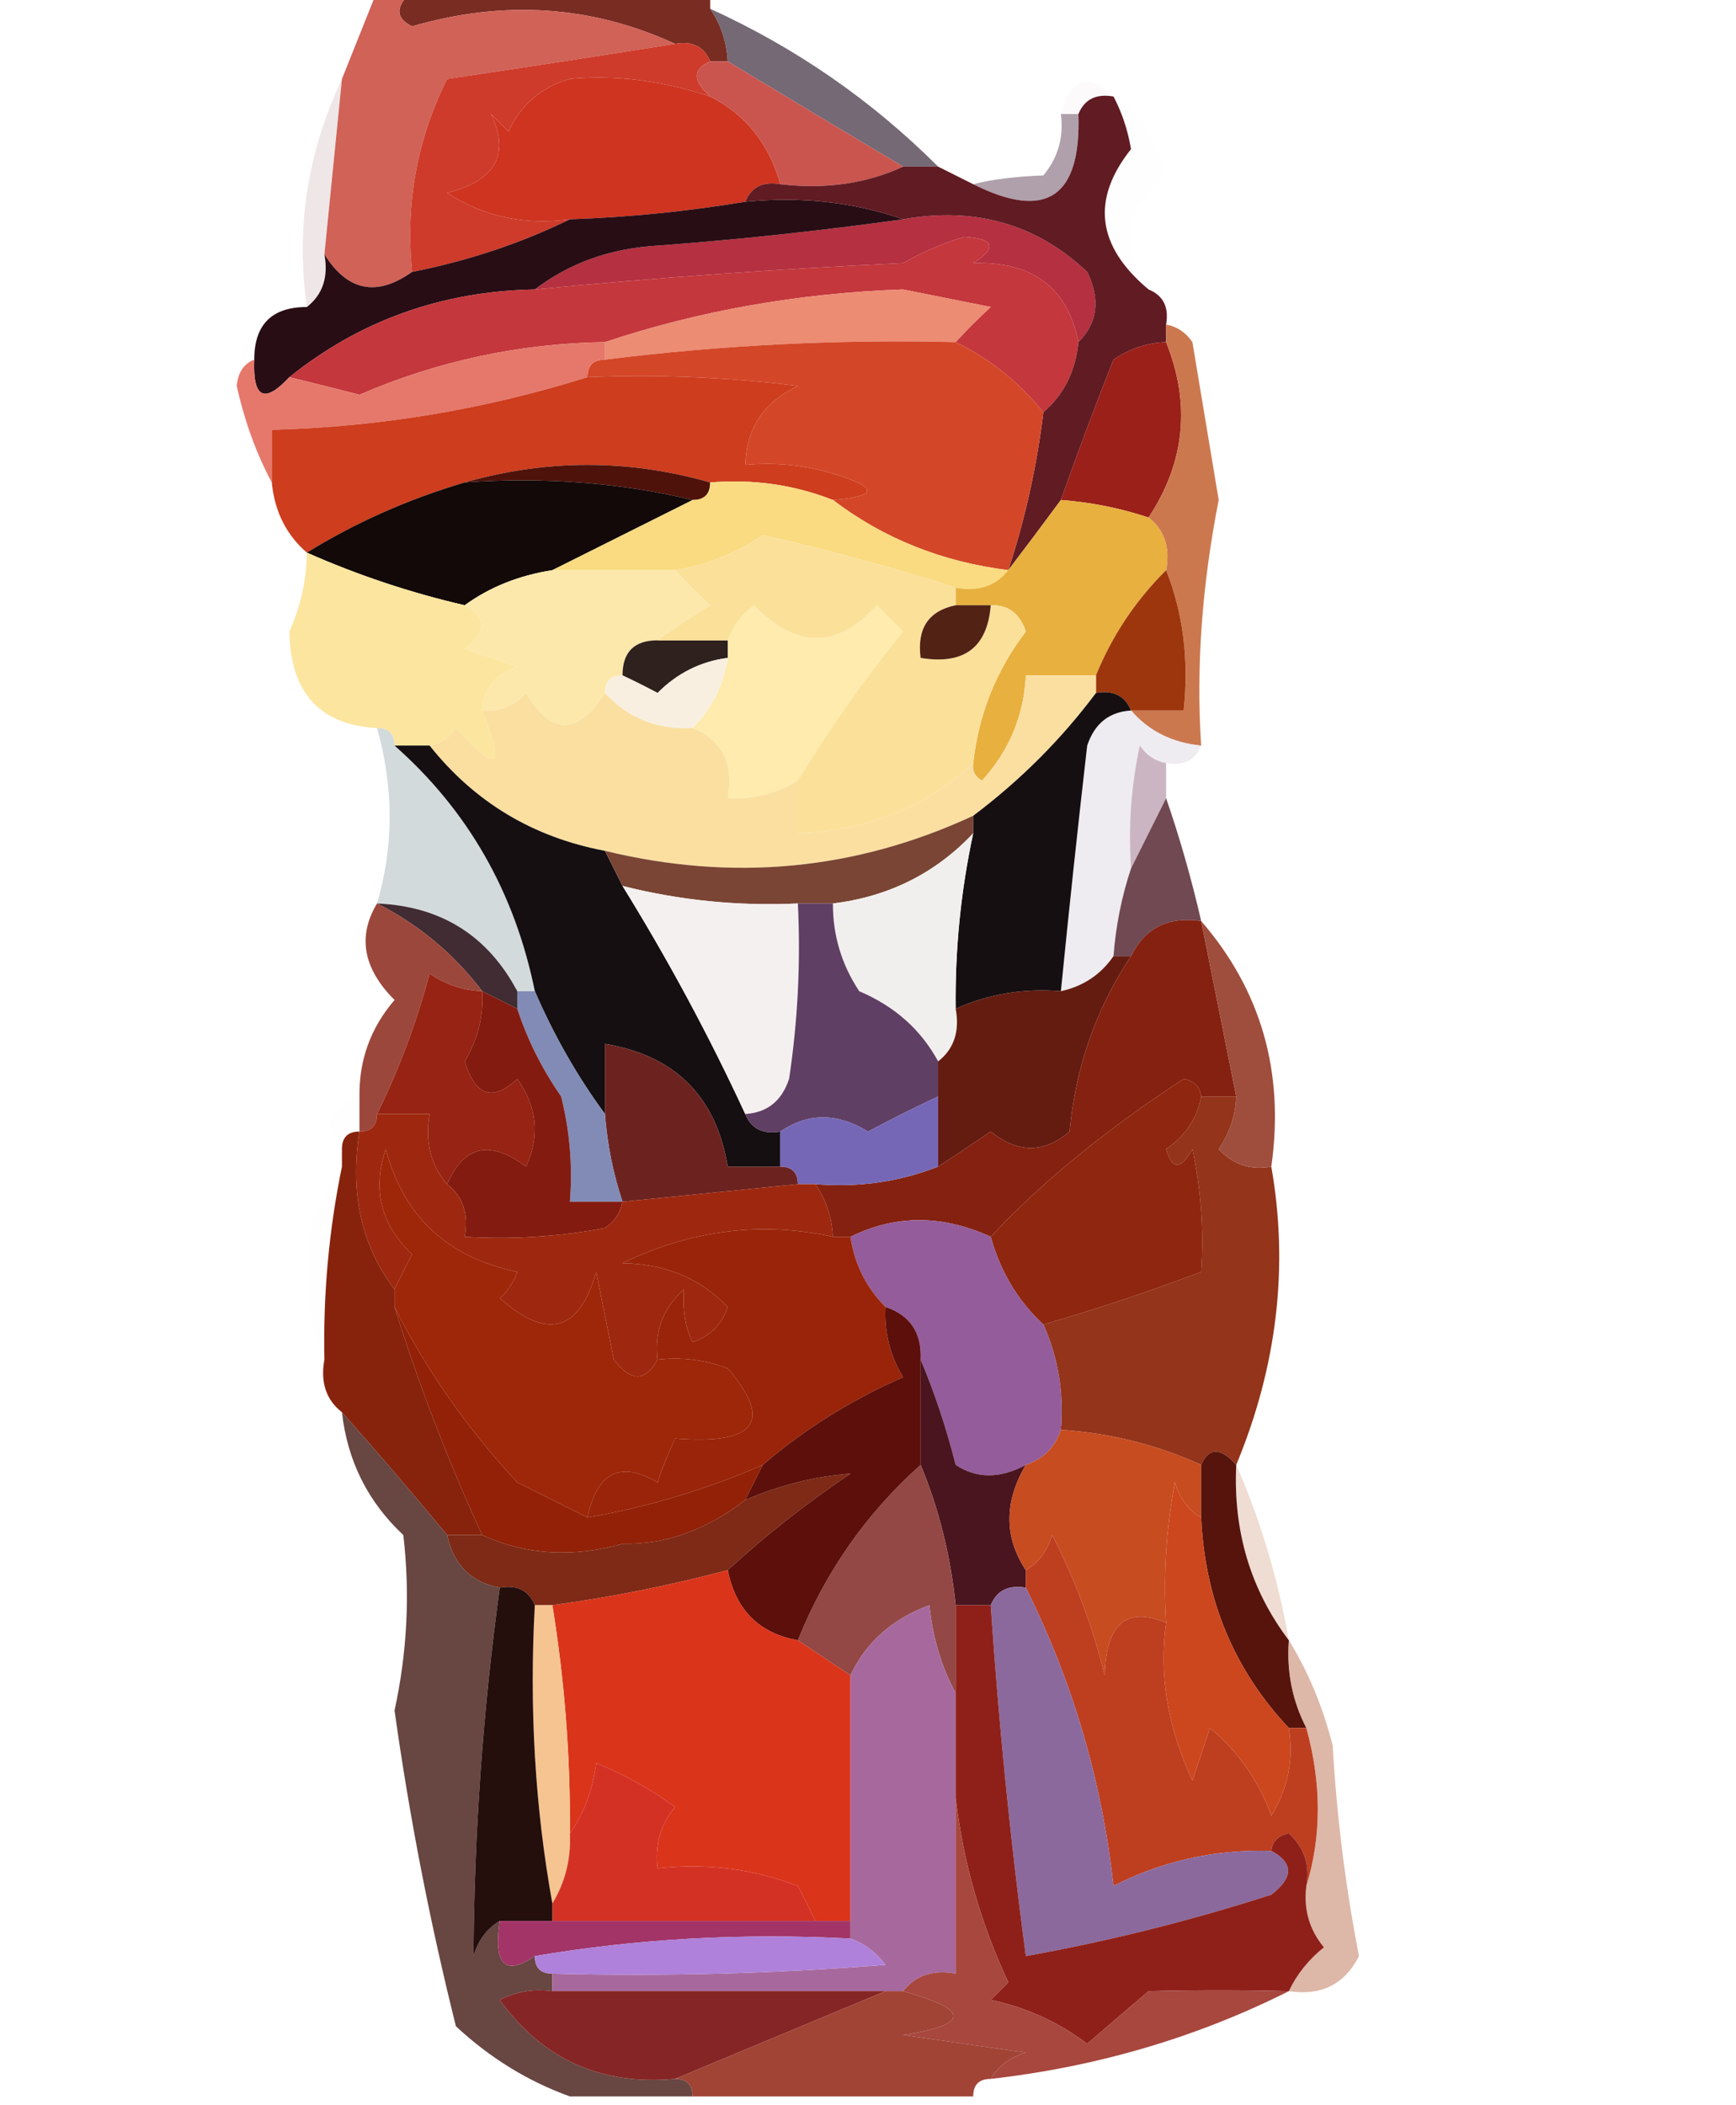
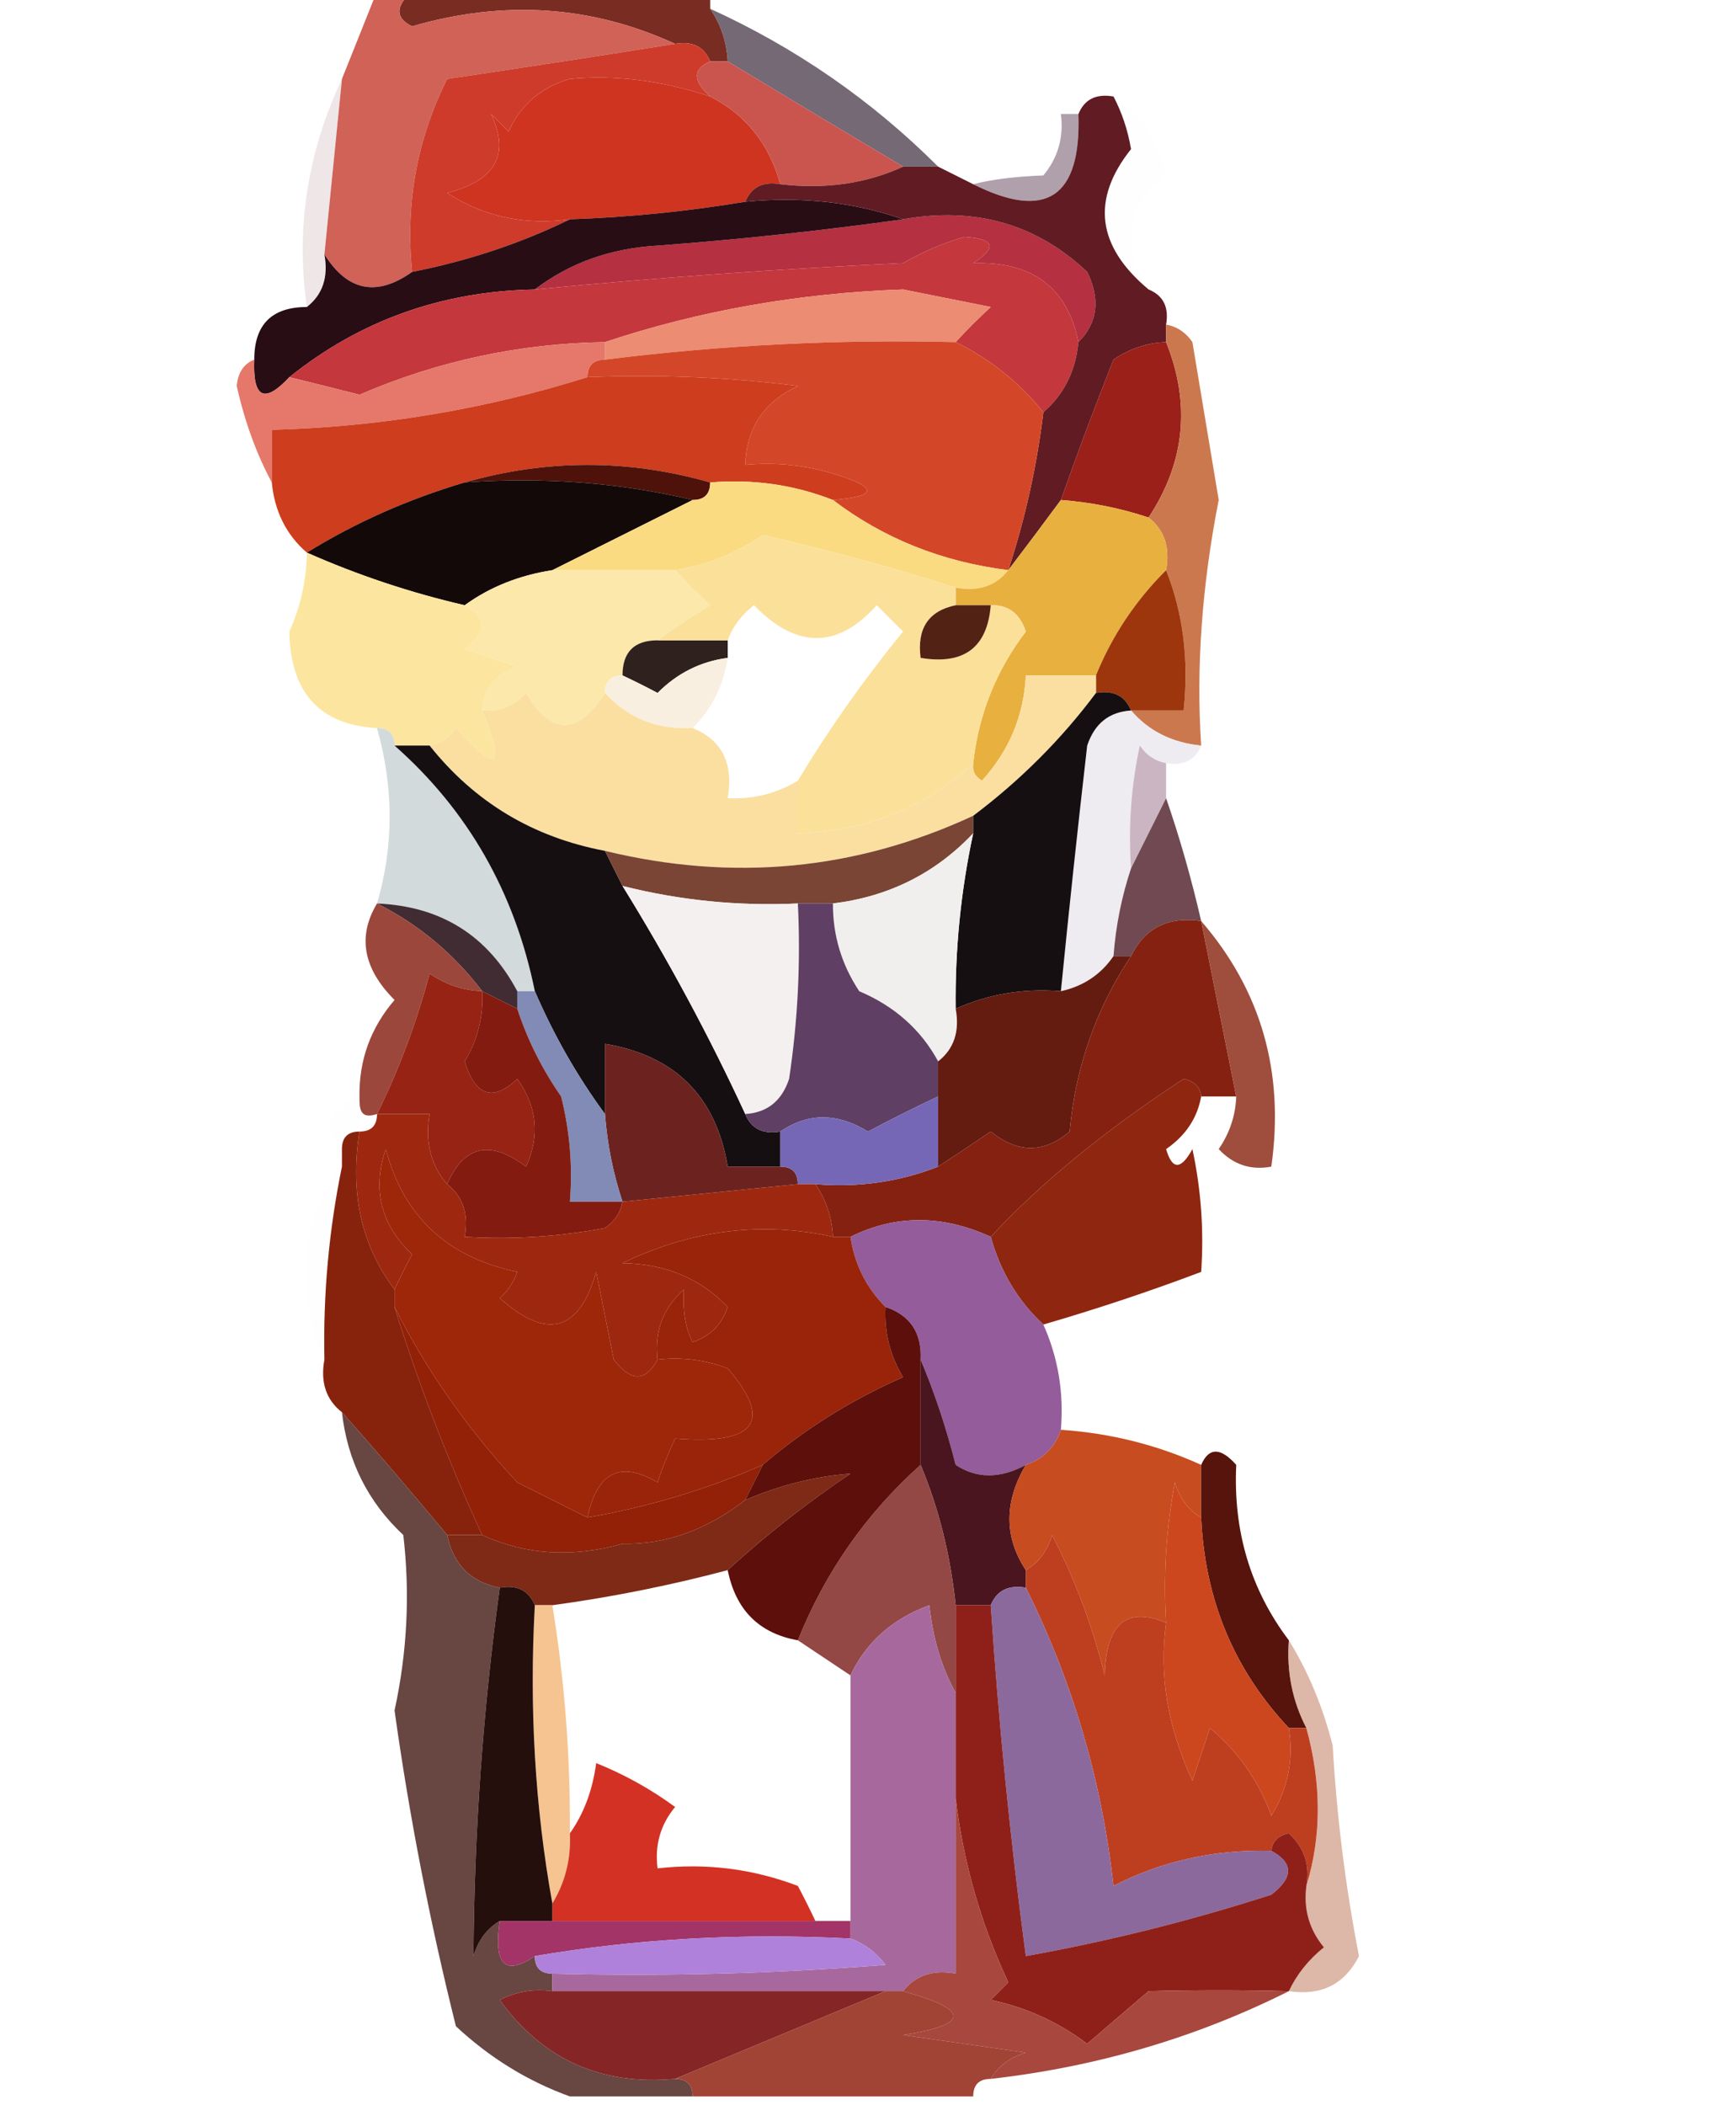
<svg xmlns="http://www.w3.org/2000/svg" version="1.1" width="99px" height="120px" style="shape-rendering:geometricPrecision; text-rendering:geometricPrecision; image-rendering:optimizeQuality; fill-rule:evenodd; clip-rule:evenodd">
  <g>
    <path style="opacity:1" fill="#792c22" d="M 23.5,-0.5 C 29.167,-0.5 34.833,-0.5 40.5,-0.5C 40.5,-0.167 40.5,0.167 40.5,0.5C 41.11,1.391 41.443,2.391 41.5,3.5C 41.167,3.5 40.833,3.5 40.5,3.5C 40.158,2.662 39.492,2.328 38.5,2.5C 33.744,0.313 28.744,-0.021 23.5,1.5C 22.537,1.03 22.537,0.363 23.5,-0.5 Z" />
  </g>
  <g>
    <path style="opacity:1" fill="#d06257" d="M 21.5,-0.5 C 22.167,-0.5 22.833,-0.5 23.5,-0.5C 22.537,0.363 22.537,1.03 23.5,1.5C 28.744,-0.021 33.744,0.313 38.5,2.5C 34.316,3.166 29.982,3.833 25.5,4.5C 23.776,7.95 23.109,11.617 23.5,15.5C 21.482,16.933 19.815,16.599 18.5,14.5C 18.833,11.167 19.167,7.833 19.5,4.5C 20.167,2.833 20.833,1.167 21.5,-0.5 Z" />
  </g>
  <g>
    <path style="opacity:0.91" fill="#675a67" d="M 40.5,0.5 C 45.39,2.727 49.723,5.727 53.5,9.5C 52.833,9.5 52.167,9.5 51.5,9.5C 48.184,7.527 44.851,5.527 41.5,3.5C 41.443,2.391 41.11,1.391 40.5,0.5 Z" />
  </g>
  <g>
-     <path style="opacity:0.094" fill="#e1d0d7" d="M 63.5,5.5 C 62.508,5.328 61.842,5.662 61.5,6.5C 61.167,6.5 60.833,6.5 60.5,6.5C 61.053,4.448 62.053,4.115 63.5,5.5 Z" />
-   </g>
+     </g>
  <g>
    <path style="opacity:1" fill="#ce3420" d="M 40.5,5.5 C 42.531,6.539 43.864,8.205 44.5,10.5C 43.508,10.328 42.842,10.662 42.5,11.5C 39.193,12.051 35.86,12.384 32.5,12.5C 29.927,12.851 27.594,12.351 25.5,11C 28.268,10.292 29.101,8.792 28,6.5C 28.333,6.833 28.667,7.167 29,7.5C 29.7,5.968 30.866,4.968 32.5,4.5C 35.066,4.254 37.733,4.587 40.5,5.5 Z" />
  </g>
  <g>
    <path style="opacity:1" fill="#ce3b2b" d="M 38.5,2.5 C 39.492,2.328 40.158,2.662 40.5,3.5C 39.494,3.938 39.494,4.604 40.5,5.5C 37.733,4.587 35.066,4.254 32.5,4.5C 30.866,4.968 29.7,5.968 29,7.5C 28.667,7.167 28.333,6.833 28,6.5C 29.101,8.792 28.268,10.292 25.5,11C 27.594,12.351 29.927,12.851 32.5,12.5C 29.702,13.869 26.702,14.869 23.5,15.5C 23.109,11.617 23.776,7.95 25.5,4.5C 29.982,3.833 34.316,3.166 38.5,2.5 Z" />
  </g>
  <g>
    <path style="opacity:1" fill="#ca554f" d="M 40.5,3.5 C 40.833,3.5 41.167,3.5 41.5,3.5C 44.851,5.527 48.184,7.527 51.5,9.5C 49.393,10.468 47.059,10.802 44.5,10.5C 43.864,8.205 42.531,6.539 40.5,5.5C 39.494,4.604 39.494,3.938 40.5,3.5 Z" />
  </g>
  <g>
    <path style="opacity:0.675" fill="#897382" d="M 60.5,6.5 C 60.833,6.5 61.167,6.5 61.5,6.5C 61.659,11.252 59.659,12.586 55.5,10.5C 56.552,10.229 57.885,10.062 59.5,10C 60.337,8.989 60.67,7.822 60.5,6.5 Z" />
  </g>
  <g>
    <path style="opacity:0.267" fill="#c4a4a5" d="M 19.5,4.5 C 19.167,7.833 18.833,11.167 18.5,14.5C 18.737,15.791 18.404,16.791 17.5,17.5C 16.859,13.026 17.525,8.693 19.5,4.5 Z" />
  </g>
  <g>
    <path style="opacity:0.004" fill="#dfbdc2" d="M 63.5,5.5 C 65.085,6.474 66.085,7.974 66.5,10C 64.166,11.842 63.832,14.009 65.5,16.5C 62.549,14.035 62.216,11.368 64.5,8.5C 64.315,7.416 63.982,6.416 63.5,5.5 Z" />
  </g>
  <g>
    <path style="opacity:1" fill="#b53040" d="M 51.5,12.5 C 55.603,11.769 59.103,12.769 62,15.5C 62.765,17.066 62.598,18.399 61.5,19.5C 60.872,16.39 58.872,14.89 55.5,15C 56.888,14.111 56.721,13.611 55,13.5C 53.775,13.862 52.609,14.362 51.5,15C 44.475,15.325 37.475,15.825 30.5,16.5C 32.476,14.989 34.809,14.156 37.5,14C 42.198,13.649 46.864,13.149 51.5,12.5 Z" />
  </g>
  <g>
    <path style="opacity:1" fill="#280d15" d="M 42.5,11.5 C 45.713,11.19 48.713,11.523 51.5,12.5C 46.864,13.149 42.198,13.649 37.5,14C 34.809,14.156 32.476,14.989 30.5,16.5C 25.198,16.599 20.531,18.266 16.5,21.5C 15.075,23.031 14.409,22.698 14.5,20.5C 14.5,18.5 15.5,17.5 17.5,17.5C 18.404,16.791 18.737,15.791 18.5,14.5C 19.815,16.599 21.482,16.933 23.5,15.5C 26.702,14.869 29.702,13.869 32.5,12.5C 35.86,12.384 39.193,12.051 42.5,11.5 Z" />
  </g>
  <g>
    <path style="opacity:1" fill="#c4373c" d="M 61.5,19.5 C 61.34,21.153 60.674,22.486 59.5,23.5C 58.127,21.794 56.461,20.46 54.5,19.5C 55.091,18.849 55.757,18.182 56.5,17.5C 54.833,17.167 53.167,16.833 51.5,16.5C 45.545,16.708 39.879,17.708 34.5,19.5C 29.628,19.576 24.961,20.576 20.5,22.5C 19.151,22.154 17.817,21.821 16.5,21.5C 20.531,18.266 25.198,16.599 30.5,16.5C 37.475,15.825 44.475,15.325 51.5,15C 52.609,14.362 53.775,13.862 55,13.5C 56.721,13.611 56.888,14.111 55.5,15C 58.872,14.89 60.872,16.39 61.5,19.5 Z" />
  </g>
  <g>
    <path style="opacity:1" fill="#611b23" d="M 63.5,5.5 C 63.982,6.416 64.315,7.416 64.5,8.5C 62.216,11.368 62.549,14.035 65.5,16.5C 66.338,16.842 66.672,17.508 66.5,18.5C 66.5,18.833 66.5,19.167 66.5,19.5C 65.417,19.539 64.417,19.873 63.5,20.5C 62.428,23.204 61.428,25.87 60.5,28.5C 59.488,29.872 58.488,31.205 57.5,32.5C 58.461,29.574 59.127,26.574 59.5,23.5C 60.674,22.486 61.34,21.153 61.5,19.5C 62.598,18.399 62.765,17.066 62,15.5C 59.103,12.769 55.603,11.769 51.5,12.5C 48.713,11.523 45.713,11.19 42.5,11.5C 42.842,10.662 43.508,10.328 44.5,10.5C 47.059,10.802 49.393,10.468 51.5,9.5C 52.167,9.5 52.833,9.5 53.5,9.5C 54.167,9.833 54.833,10.167 55.5,10.5C 59.659,12.586 61.659,11.252 61.5,6.5C 61.842,5.662 62.508,5.328 63.5,5.5 Z" />
  </g>
  <g>
    <path style="opacity:1" fill="#ec8c73" d="M 54.5,19.5 C 47.798,19.336 41.131,19.669 34.5,20.5C 34.5,20.167 34.5,19.833 34.5,19.5C 39.879,17.708 45.545,16.708 51.5,16.5C 53.167,16.833 54.833,17.167 56.5,17.5C 55.757,18.182 55.091,18.849 54.5,19.5 Z" />
  </g>
  <g>
    <path style="opacity:1" fill="#d34728" d="M 54.5,19.5 C 56.461,20.46 58.127,21.794 59.5,23.5C 59.127,26.574 58.461,29.574 57.5,32.5C 53.721,32.028 50.388,30.695 47.5,28.5C 50.097,28.279 50.097,27.779 47.5,27C 45.866,26.506 44.199,26.34 42.5,26.5C 42.561,24.408 43.561,22.908 45.5,22C 41.514,21.501 37.514,21.334 33.5,21.5C 33.5,20.833 33.833,20.5 34.5,20.5C 41.131,19.669 47.798,19.336 54.5,19.5 Z" />
  </g>
  <g>
    <path style="opacity:1" fill="#e5786b" d="M 34.5,19.5 C 34.5,19.833 34.5,20.167 34.5,20.5C 33.833,20.5 33.5,20.833 33.5,21.5C 27.648,23.338 21.648,24.338 15.5,24.5C 15.5,25.5 15.5,26.5 15.5,27.5C 14.62,25.863 13.954,24.03 13.5,22C 13.57,21.235 13.903,20.735 14.5,20.5C 14.409,22.698 15.075,23.031 16.5,21.5C 17.817,21.821 19.151,22.154 20.5,22.5C 24.961,20.576 29.628,19.576 34.5,19.5 Z" />
  </g>
  <g>
    <path style="opacity:1" fill="#9a2019" d="M 66.5,19.5 C 67.913,23.019 67.579,26.352 65.5,29.5C 63.883,28.962 62.216,28.629 60.5,28.5C 61.428,25.87 62.428,23.204 63.5,20.5C 64.417,19.873 65.417,19.539 66.5,19.5 Z" />
  </g>
  <g>
    <path style="opacity:1" fill="#cd3d1e" d="M 33.5,21.5 C 37.514,21.334 41.514,21.501 45.5,22C 43.561,22.908 42.561,24.408 42.5,26.5C 44.199,26.34 45.866,26.506 47.5,27C 50.097,27.779 50.097,28.279 47.5,28.5C 45.283,27.631 42.95,27.298 40.5,27.5C 35.833,26.167 31.167,26.167 26.5,27.5C 23.256,28.463 20.256,29.796 17.5,31.5C 16.326,30.486 15.66,29.153 15.5,27.5C 15.5,26.5 15.5,25.5 15.5,24.5C 21.648,24.338 27.648,23.338 33.5,21.5 Z" />
  </g>
  <g>
    <path style="opacity:1" fill="#4f120b" d="M 26.5,27.5 C 31.167,26.167 35.833,26.167 40.5,27.5C 40.5,28.167 40.167,28.5 39.5,28.5C 35.366,27.515 31.032,27.182 26.5,27.5 Z" />
  </g>
  <g>
    <path style="opacity:1" fill="#cc784f" d="M 66.5,18.5 C 67.117,18.611 67.617,18.944 68,19.5C 68.5,22.5 69,25.5 69.5,28.5C 68.54,33.378 68.207,38.045 68.5,42.5C 66.847,42.34 65.514,41.674 64.5,40.5C 65.5,40.5 66.5,40.5 67.5,40.5C 67.806,37.615 67.473,34.948 66.5,32.5C 66.737,31.209 66.404,30.209 65.5,29.5C 67.579,26.352 67.913,23.019 66.5,19.5C 66.5,19.167 66.5,18.833 66.5,18.5 Z" />
  </g>
  <g>
    <path style="opacity:1" fill="#120908" d="M 26.5,27.5 C 31.032,27.182 35.366,27.515 39.5,28.5C 36.768,29.866 34.101,31.199 31.5,32.5C 29.597,32.796 27.93,33.462 26.5,34.5C 23.402,33.784 20.402,32.784 17.5,31.5C 20.256,29.796 23.256,28.463 26.5,27.5 Z" />
  </g>
  <g>
    <path style="opacity:1" fill="#fadb81" d="M 40.5,27.5 C 42.95,27.298 45.283,27.631 47.5,28.5C 50.388,30.695 53.721,32.028 57.5,32.5C 56.791,33.404 55.791,33.737 54.5,33.5C 50.999,32.372 47.333,31.372 43.5,30.5C 41.944,31.547 40.277,32.214 38.5,32.5C 36.167,32.5 33.833,32.5 31.5,32.5C 34.101,31.199 36.768,29.866 39.5,28.5C 40.167,28.5 40.5,28.167 40.5,27.5 Z" />
  </g>
  <g>
    <path style="opacity:1" fill="#e8b03f" d="M 60.5,28.5 C 62.216,28.629 63.883,28.962 65.5,29.5C 66.404,30.209 66.737,31.209 66.5,32.5C 64.748,34.246 63.415,36.246 62.5,38.5C 61.167,38.5 59.833,38.5 58.5,38.5C 58.392,40.783 57.559,42.783 56,44.5C 55.601,44.272 55.435,43.938 55.5,43.5C 55.807,40.72 56.807,38.22 58.5,36C 58.164,34.97 57.497,34.47 56.5,34.5C 55.833,34.5 55.167,34.5 54.5,34.5C 54.5,34.167 54.5,33.833 54.5,33.5C 55.791,33.737 56.791,33.404 57.5,32.5C 58.488,31.205 59.488,29.872 60.5,28.5 Z" />
  </g>
  <g>
    <path style="opacity:1" fill="#fce8ab" d="M 31.5,32.5 C 33.833,32.5 36.167,32.5 38.5,32.5C 39.091,33.151 39.757,33.818 40.5,34.5C 39.398,35.176 38.398,35.842 37.5,36.5C 36.167,36.5 35.5,37.167 35.5,38.5C 34.833,38.5 34.5,38.833 34.5,39.5C 32.932,41.931 31.432,41.931 30,39.5C 29.329,40.252 28.496,40.586 27.5,40.5C 27.577,39.25 28.244,38.417 29.5,38C 28.5,37.667 27.5,37.333 26.5,37C 27.774,36.023 27.774,35.189 26.5,34.5C 27.93,33.462 29.597,32.796 31.5,32.5 Z" />
  </g>
  <g>
-     <path style="opacity:1" fill="#feebad" d="M 45.5,44.5 C 44.292,45.234 42.959,45.567 41.5,45.5C 41.843,43.517 41.176,42.183 39.5,41.5C 40.6,40.395 41.267,39.062 41.5,37.5C 41.5,37.167 41.5,36.833 41.5,36.5C 41.783,35.711 42.283,35.044 43,34.5C 45.423,36.994 47.756,36.994 50,34.5C 50.5,35 51,35.5 51.5,36C 49.281,38.713 47.281,41.546 45.5,44.5 Z" />
-   </g>
+     </g>
  <g>
    <path style="opacity:1" fill="#9d360c" d="M 66.5,32.5 C 67.473,34.948 67.806,37.615 67.5,40.5C 66.5,40.5 65.5,40.5 64.5,40.5C 64.158,39.662 63.492,39.328 62.5,39.5C 62.5,39.167 62.5,38.833 62.5,38.5C 63.415,36.246 64.748,34.246 66.5,32.5 Z" />
  </g>
  <g>
    <path style="opacity:1" fill="#fce59e" d="M 17.5,31.5 C 20.402,32.784 23.402,33.784 26.5,34.5C 27.774,35.189 27.774,36.023 26.5,37C 27.5,37.333 28.5,37.667 29.5,38C 28.244,38.417 27.577,39.25 27.5,40.5C 28.855,43.797 28.355,44.13 26,41.5C 25.617,42.056 25.117,42.389 24.5,42.5C 23.833,42.5 23.167,42.5 22.5,42.5C 22.5,41.833 22.167,41.5 21.5,41.5C 18.23,41.321 16.563,39.488 16.5,36C 17.148,34.56 17.481,33.06 17.5,31.5 Z" />
  </g>
  <g>
    <path style="opacity:1" fill="#2f221e" d="M 37.5,36.5 C 38.833,36.5 40.167,36.5 41.5,36.5C 41.5,36.833 41.5,37.167 41.5,37.5C 39.956,37.703 38.622,38.37 37.5,39.5C 36.816,39.137 36.15,38.804 35.5,38.5C 35.5,37.167 36.167,36.5 37.5,36.5 Z" />
  </g>
  <g>
    <path style="opacity:1" fill="#fbe09a" d="M 54.5,33.5 C 54.5,33.833 54.5,34.167 54.5,34.5C 52.952,34.821 52.285,35.821 52.5,37.5C 54.973,37.912 56.306,36.912 56.5,34.5C 57.497,34.47 58.164,34.97 58.5,36C 56.807,38.22 55.807,40.72 55.5,43.5C 52.795,46.028 49.462,47.362 45.5,47.5C 45.5,46.5 45.5,45.5 45.5,44.5C 47.281,41.546 49.281,38.713 51.5,36C 51,35.5 50.5,35 50,34.5C 47.756,36.994 45.423,36.994 43,34.5C 42.283,35.044 41.783,35.711 41.5,36.5C 40.167,36.5 38.833,36.5 37.5,36.5C 38.398,35.842 39.398,35.176 40.5,34.5C 39.757,33.818 39.091,33.151 38.5,32.5C 40.277,32.214 41.944,31.547 43.5,30.5C 47.333,31.372 50.999,32.372 54.5,33.5 Z" />
  </g>
  <g>
    <path style="opacity:1" fill="#522215" d="M 54.5,34.5 C 55.167,34.5 55.833,34.5 56.5,34.5C 56.306,36.912 54.973,37.912 52.5,37.5C 52.285,35.821 52.952,34.821 54.5,34.5 Z" />
  </g>
  <g>
    <path style="opacity:1" fill="#f9efe0" d="M 41.5,37.5 C 41.267,39.062 40.6,40.395 39.5,41.5C 37.486,41.608 35.819,40.942 34.5,39.5C 34.5,38.833 34.833,38.5 35.5,38.5C 36.15,38.804 36.816,39.137 37.5,39.5C 38.622,38.37 39.956,37.703 41.5,37.5 Z" />
  </g>
  <g>
    <path style="opacity:1" fill="#fadfa1" d="M 62.5,38.5 C 62.5,38.833 62.5,39.167 62.5,39.5C 60.527,42.139 58.194,44.473 55.5,46.5C 48.806,49.606 41.806,50.273 34.5,48.5C 30.402,47.728 27.069,45.728 24.5,42.5C 25.117,42.389 25.617,42.056 26,41.5C 28.355,44.13 28.855,43.797 27.5,40.5C 28.496,40.586 29.329,40.252 30,39.5C 31.432,41.931 32.932,41.931 34.5,39.5C 35.819,40.942 37.486,41.608 39.5,41.5C 41.176,42.183 41.843,43.517 41.5,45.5C 42.959,45.567 44.292,45.234 45.5,44.5C 45.5,45.5 45.5,46.5 45.5,47.5C 49.462,47.362 52.795,46.028 55.5,43.5C 55.435,43.938 55.601,44.272 56,44.5C 57.559,42.783 58.392,40.783 58.5,38.5C 59.833,38.5 61.167,38.5 62.5,38.5 Z" />
  </g>
  <g>
    <path style="opacity:1" fill="#eeecf0" d="M 64.5,40.5 C 65.514,41.674 66.847,42.34 68.5,42.5C 68.158,43.338 67.492,43.672 66.5,43.5C 65.883,43.389 65.383,43.056 65,42.5C 64.503,44.81 64.337,47.143 64.5,49.5C 63.962,51.117 63.629,52.784 63.5,54.5C 62.778,55.551 61.778,56.218 60.5,56.5C 60.962,51.838 61.462,47.171 62,42.5C 62.417,41.244 63.25,40.577 64.5,40.5 Z" />
  </g>
  <g>
    <path style="opacity:0.655" fill="#af8ea4" d="M 66.5,43.5 C 66.5,44.167 66.5,44.833 66.5,45.5C 65.833,46.833 65.167,48.167 64.5,49.5C 64.337,47.143 64.503,44.81 65,42.5C 65.383,43.056 65.883,43.389 66.5,43.5 Z" />
  </g>
  <g>
    <path style="opacity:1" fill="#d3dadb" d="M 21.5,41.5 C 22.167,41.5 22.5,41.833 22.5,42.5C 26.687,46.196 29.353,50.862 30.5,56.5C 30.167,56.5 29.833,56.5 29.5,56.5C 27.807,53.318 25.141,51.652 21.5,51.5C 22.46,48.235 22.46,44.902 21.5,41.5 Z" />
  </g>
  <g>
    <path style="opacity:1" fill="#150f12" d="M 22.5,42.5 C 23.167,42.5 23.833,42.5 24.5,42.5C 27.069,45.728 30.402,47.728 34.5,48.5C 34.833,49.167 35.167,49.833 35.5,50.5C 38.102,54.706 40.436,59.039 42.5,63.5C 42.842,64.338 43.508,64.672 44.5,64.5C 44.5,65.167 44.5,65.833 44.5,66.5C 43.5,66.5 42.5,66.5 41.5,66.5C 40.833,62.5 38.5,60.167 34.5,59.5C 34.5,60.833 34.5,62.167 34.5,63.5C 32.929,61.365 31.596,59.032 30.5,56.5C 29.353,50.862 26.687,46.196 22.5,42.5 Z" />
  </g>
  <g>
    <path style="opacity:1" fill="#7a4534" d="M 55.5,46.5 C 55.5,46.833 55.5,47.167 55.5,47.5C 53.348,49.778 50.681,51.112 47.5,51.5C 46.833,51.5 46.167,51.5 45.5,51.5C 42.098,51.658 38.764,51.324 35.5,50.5C 35.167,49.833 34.833,49.167 34.5,48.5C 41.806,50.273 48.806,49.606 55.5,46.5 Z" />
  </g>
  <g>
    <path style="opacity:1" fill="#704952" d="M 66.5,45.5 C 67.268,47.715 67.935,50.048 68.5,52.5C 66.62,52.229 65.287,52.896 64.5,54.5C 64.167,54.5 63.833,54.5 63.5,54.5C 63.629,52.784 63.962,51.117 64.5,49.5C 65.167,48.167 65.833,46.833 66.5,45.5 Z" />
  </g>
  <g>
    <path style="opacity:1" fill="#402c32" d="M 21.5,51.5 C 25.141,51.652 27.807,53.318 29.5,56.5C 29.5,56.833 29.5,57.167 29.5,57.5C 28.833,57.167 28.167,56.833 27.5,56.5C 25.869,54.357 23.869,52.69 21.5,51.5 Z" />
  </g>
  <g>
    <path style="opacity:1" fill="#160f11" d="M 62.5,39.5 C 63.492,39.328 64.158,39.662 64.5,40.5C 63.25,40.577 62.417,41.244 62,42.5C 61.462,47.171 60.962,51.838 60.5,56.5C 58.379,56.325 56.379,56.659 54.5,57.5C 54.459,54.119 54.793,50.786 55.5,47.5C 55.5,47.167 55.5,46.833 55.5,46.5C 58.194,44.473 60.527,42.139 62.5,39.5 Z" />
  </g>
  <g>
-     <path style="opacity:1" fill="#9c473c" d="M 21.5,51.5 C 23.869,52.69 25.869,54.357 27.5,56.5C 26.417,56.461 25.417,56.127 24.5,55.5C 23.745,58.325 22.745,60.991 21.5,63.5C 21.5,64.167 21.167,64.5 20.5,64.5C 20.5,63.833 20.5,63.167 20.5,62.5C 20.472,60.418 21.139,58.584 22.5,57C 20.709,55.21 20.375,53.377 21.5,51.5 Z" />
+     <path style="opacity:1" fill="#9c473c" d="M 21.5,51.5 C 23.869,52.69 25.869,54.357 27.5,56.5C 26.417,56.461 25.417,56.127 24.5,55.5C 23.745,58.325 22.745,60.991 21.5,63.5C 20.5,63.833 20.5,63.167 20.5,62.5C 20.472,60.418 21.139,58.584 22.5,57C 20.709,55.21 20.375,53.377 21.5,51.5 Z" />
  </g>
  <g>
    <path style="opacity:1" fill="#f1efed" d="M 55.5,47.5 C 54.793,50.786 54.459,54.119 54.5,57.5C 54.737,58.791 54.404,59.791 53.5,60.5C 52.519,58.691 51.019,57.357 49,56.5C 47.991,54.975 47.491,53.308 47.5,51.5C 50.681,51.112 53.348,49.778 55.5,47.5 Z" />
  </g>
  <g>
    <path style="opacity:1" fill="#f4f0ef" d="M 35.5,50.5 C 38.764,51.324 42.098,51.658 45.5,51.5C 45.665,54.85 45.498,58.183 45,61.5C 44.583,62.756 43.75,63.423 42.5,63.5C 40.436,59.039 38.102,54.706 35.5,50.5 Z" />
  </g>
  <g>
    <path style="opacity:1" fill="#962313" d="M 27.5,56.5 C 27.579,57.931 27.246,59.264 26.5,60.5C 27.105,62.481 28.105,62.815 29.5,61.5C 30.631,63.075 30.797,64.741 30,66.5C 27.955,64.957 26.455,65.29 25.5,67.5C 24.566,66.432 24.232,65.099 24.5,63.5C 23.5,63.5 22.5,63.5 21.5,63.5C 22.745,60.991 23.745,58.325 24.5,55.5C 25.417,56.127 26.417,56.461 27.5,56.5 Z" />
  </g>
  <g>
    <path style="opacity:1" fill="#641c11" d="M 63.5,54.5 C 63.833,54.5 64.167,54.5 64.5,54.5C 62.498,57.512 61.331,60.846 61,64.5C 59.542,65.747 58.042,65.747 56.5,64.5C 55.482,65.192 54.482,65.859 53.5,66.5C 53.5,65.167 53.5,63.833 53.5,62.5C 53.5,61.833 53.5,61.167 53.5,60.5C 54.404,59.791 54.737,58.791 54.5,57.5C 56.379,56.659 58.379,56.325 60.5,56.5C 61.778,56.218 62.778,55.551 63.5,54.5 Z" />
  </g>
  <g>
    <path style="opacity:1" fill="#603f64" d="M 45.5,51.5 C 46.167,51.5 46.833,51.5 47.5,51.5C 47.491,53.308 47.991,54.975 49,56.5C 51.019,57.357 52.519,58.691 53.5,60.5C 53.5,61.167 53.5,61.833 53.5,62.5C 52.2,63.108 50.867,63.775 49.5,64.5C 47.747,63.421 46.081,63.421 44.5,64.5C 43.508,64.672 42.842,64.338 42.5,63.5C 43.75,63.423 44.583,62.756 45,61.5C 45.498,58.183 45.665,54.85 45.5,51.5 Z" />
  </g>
  <g>
    <path style="opacity:1" fill="#852110" d="M 68.5,52.5 C 69.167,55.833 69.833,59.167 70.5,62.5C 69.833,62.5 69.167,62.5 68.5,62.5C 68.44,61.957 68.107,61.624 67.5,61.5C 63.019,64.429 59.352,67.429 56.5,70.5C 53.728,69.233 51.061,69.233 48.5,70.5C 48.167,70.5 47.833,70.5 47.5,70.5C 47.443,69.391 47.11,68.391 46.5,67.5C 48.95,67.702 51.283,67.369 53.5,66.5C 54.482,65.859 55.482,65.192 56.5,64.5C 58.042,65.747 59.542,65.747 61,64.5C 61.331,60.846 62.498,57.512 64.5,54.5C 65.287,52.896 66.62,52.229 68.5,52.5 Z" />
  </g>
  <g>
    <path style="opacity:1" fill="#6c2320" d="M 44.5,66.5 C 45.167,66.5 45.5,66.833 45.5,67.5C 42.167,67.833 38.833,68.167 35.5,68.5C 34.962,66.883 34.629,65.216 34.5,63.5C 34.5,62.167 34.5,60.833 34.5,59.5C 38.5,60.167 40.833,62.5 41.5,66.5C 42.5,66.5 43.5,66.5 44.5,66.5 Z" />
  </g>
  <g>
    <path style="opacity:0.004" fill="#dfbdb4" d="M 20.5,62.5 C 20.5,63.167 20.5,63.833 20.5,64.5C 19.833,64.5 19.5,64.833 19.5,65.5C 18.285,64.221 18.618,63.221 20.5,62.5 Z" />
  </g>
  <g>
    <path style="opacity:1" fill="#818bb6" d="M 29.5,56.5 C 29.833,56.5 30.167,56.5 30.5,56.5C 31.596,59.032 32.929,61.365 34.5,63.5C 34.629,65.216 34.962,66.883 35.5,68.5C 34.5,68.5 33.5,68.5 32.5,68.5C 32.662,66.473 32.495,64.473 32,62.5C 30.905,60.922 30.072,59.255 29.5,57.5C 29.5,57.167 29.5,56.833 29.5,56.5 Z" />
  </g>
  <g>
    <path style="opacity:1" fill="#7667b6" d="M 53.5,62.5 C 53.5,63.833 53.5,65.167 53.5,66.5C 51.283,67.369 48.95,67.702 46.5,67.5C 46.167,67.5 45.833,67.5 45.5,67.5C 45.5,66.833 45.167,66.5 44.5,66.5C 44.5,65.833 44.5,65.167 44.5,64.5C 46.081,63.421 47.747,63.421 49.5,64.5C 50.867,63.775 52.2,63.108 53.5,62.5 Z" />
  </g>
  <g>
-     <path style="opacity:1" fill="#93341b" d="M 68.5,62.5 C 69.167,62.5 69.833,62.5 70.5,62.5C 70.461,63.583 70.127,64.583 69.5,65.5C 70.325,66.386 71.325,66.719 72.5,66.5C 73.502,72.203 72.835,77.87 70.5,83.5C 69.604,82.494 68.938,82.494 68.5,83.5C 65.996,82.361 63.33,81.694 60.5,81.5C 60.675,79.379 60.341,77.379 59.5,75.5C 62.546,74.615 65.546,73.615 68.5,72.5C 68.663,70.143 68.497,67.81 68,65.5C 67.346,66.696 66.846,66.696 66.5,65.5C 67.612,64.735 68.279,63.735 68.5,62.5 Z" />
-   </g>
+     </g>
  <g>
    <path style="opacity:1" fill="#8f260f" d="M 68.5,62.5 C 68.279,63.735 67.612,64.735 66.5,65.5C 66.846,66.696 67.346,66.696 68,65.5C 68.497,67.81 68.663,70.143 68.5,72.5C 65.546,73.615 62.546,74.615 59.5,75.5C 58.047,74.151 57.047,72.485 56.5,70.5C 59.352,67.429 63.019,64.429 67.5,61.5C 68.107,61.624 68.44,61.957 68.5,62.5 Z" />
  </g>
  <g>
    <path style="opacity:1" fill="#9f4d3d" d="M 68.5,52.5 C 71.926,56.465 73.26,61.131 72.5,66.5C 71.325,66.719 70.325,66.386 69.5,65.5C 70.127,64.583 70.461,63.583 70.5,62.5C 69.833,59.167 69.167,55.833 68.5,52.5 Z" />
  </g>
  <g>
    <path style="opacity:1" fill="#841b10" d="M 27.5,56.5 C 28.167,56.833 28.833,57.167 29.5,57.5C 30.072,59.255 30.905,60.922 32,62.5C 32.495,64.473 32.662,66.473 32.5,68.5C 33.5,68.5 34.5,68.5 35.5,68.5C 35.389,69.117 35.056,69.617 34.5,70C 31.854,70.497 29.187,70.664 26.5,70.5C 26.737,69.209 26.404,68.209 25.5,67.5C 26.455,65.29 27.955,64.957 30,66.5C 30.797,64.741 30.631,63.075 29.5,61.5C 28.105,62.815 27.105,62.481 26.5,60.5C 27.246,59.264 27.579,57.931 27.5,56.5 Z" />
  </g>
  <g>
    <path style="opacity:0.008" fill="#e3c6c1" d="M 19.5,66.5 C 18.756,70.118 18.423,73.785 18.5,77.5C 17.842,76.207 17.509,74.707 17.5,73C 17.336,70.456 18.003,68.29 19.5,66.5 Z" />
  </g>
  <g>
    <path style="opacity:1" fill="#9e280f" d="M 21.5,63.5 C 22.5,63.5 23.5,63.5 24.5,63.5C 24.232,65.099 24.566,66.432 25.5,67.5C 26.404,68.209 26.737,69.209 26.5,70.5C 29.187,70.664 31.854,70.497 34.5,70C 35.056,69.617 35.389,69.117 35.5,68.5C 38.833,68.167 42.167,67.833 45.5,67.5C 45.833,67.5 46.167,67.5 46.5,67.5C 47.11,68.391 47.443,69.391 47.5,70.5C 43.428,69.607 39.428,70.107 35.5,72C 37.941,72.036 39.941,72.869 41.5,74.5C 41.167,75.5 40.5,76.167 39.5,76.5C 39.089,75.738 38.923,74.738 39,73.5C 37.812,74.563 37.312,75.897 37.5,77.5C 36.811,78.774 35.977,78.774 35,77.5C 34.667,75.833 34.333,74.167 34,72.5C 33.033,75.905 31.2,76.405 28.5,74C 28.957,73.586 29.291,73.086 29.5,72.5C 25.51,71.674 23.01,69.341 22,65.5C 21.221,67.807 21.721,69.807 23.5,71.5C 23.137,72.183 22.804,72.85 22.5,73.5C 20.612,71.012 19.945,68.012 20.5,64.5C 21.167,64.5 21.5,64.167 21.5,63.5 Z" />
  </g>
  <g>
    <path style="opacity:1" fill="#945c9a" d="M 56.5,70.5 C 57.047,72.485 58.047,74.151 59.5,75.5C 60.341,77.379 60.675,79.379 60.5,81.5C 60.167,82.5 59.5,83.167 58.5,83.5C 57.033,84.292 55.7,84.292 54.5,83.5C 53.95,81.343 53.283,79.343 52.5,77.5C 52.573,75.973 51.906,74.973 50.5,74.5C 49.4,73.395 48.733,72.062 48.5,70.5C 51.061,69.233 53.728,69.233 56.5,70.5 Z" />
  </g>
  <g>
    <path style="opacity:1" fill="#992409" d="M 47.5,70.5 C 47.833,70.5 48.167,70.5 48.5,70.5C 48.733,72.062 49.4,73.395 50.5,74.5C 50.421,75.93 50.754,77.264 51.5,78.5C 48.531,79.807 45.865,81.474 43.5,83.5C 40.296,84.901 36.963,85.901 33.5,86.5C 34.051,83.91 35.385,83.244 37.5,84.5C 37.736,83.753 38.07,82.919 38.5,82C 43.108,82.365 44.108,81.031 41.5,78C 40.207,77.51 38.873,77.343 37.5,77.5C 37.312,75.897 37.812,74.563 39,73.5C 38.923,74.738 39.089,75.738 39.5,76.5C 40.5,76.167 41.167,75.5 41.5,74.5C 39.941,72.869 37.941,72.036 35.5,72C 39.428,70.107 43.428,69.607 47.5,70.5 Z" />
  </g>
  <g>
    <path style="opacity:1" fill="#9e2609" d="M 37.5,77.5 C 38.873,77.343 40.207,77.51 41.5,78C 44.108,81.031 43.108,82.365 38.5,82C 38.07,82.919 37.736,83.753 37.5,84.5C 35.385,83.244 34.051,83.91 33.5,86.5C 32.193,85.847 30.86,85.18 29.5,84.5C 26.648,81.439 24.315,78.105 22.5,74.5C 22.5,74.167 22.5,73.833 22.5,73.5C 22.804,72.85 23.137,72.183 23.5,71.5C 21.721,69.807 21.221,67.807 22,65.5C 23.01,69.341 25.51,71.674 29.5,72.5C 29.291,73.086 28.957,73.586 28.5,74C 31.2,76.405 33.033,75.905 34,72.5C 34.333,74.167 34.667,75.833 35,77.5C 35.977,78.774 36.811,78.774 37.5,77.5 Z" />
  </g>
  <g>
    <path style="opacity:1" fill="#922107" d="M 22.5,74.5 C 24.315,78.105 26.648,81.439 29.5,84.5C 30.86,85.18 32.193,85.847 33.5,86.5C 36.963,85.901 40.296,84.901 43.5,83.5C 43.167,84.167 42.833,84.833 42.5,85.5C 40.28,87.218 37.947,88.052 35.5,88C 32.633,88.801 29.966,88.634 27.5,87.5C 25.548,83.266 23.882,78.932 22.5,74.5 Z" />
  </g>
  <g>
    <path style="opacity:1" fill="#87230d" d="M 20.5,64.5 C 19.945,68.012 20.612,71.012 22.5,73.5C 22.5,73.833 22.5,74.167 22.5,74.5C 23.882,78.932 25.548,83.266 27.5,87.5C 26.833,87.5 26.167,87.5 25.5,87.5C 23.498,85.085 21.498,82.752 19.5,80.5C 18.596,79.791 18.263,78.791 18.5,77.5C 18.423,73.785 18.756,70.118 19.5,66.5C 19.5,66.167 19.5,65.833 19.5,65.5C 19.5,64.833 19.833,64.5 20.5,64.5 Z" />
  </g>
  <g>
    <path style="opacity:1" fill="#4a151f" d="M 52.5,77.5 C 53.283,79.343 53.95,81.343 54.5,83.5C 55.7,84.292 57.033,84.292 58.5,83.5C 57.258,85.611 57.258,87.611 58.5,89.5C 58.5,89.833 58.5,90.167 58.5,90.5C 57.508,90.328 56.842,90.662 56.5,91.5C 55.833,91.5 55.167,91.5 54.5,91.5C 54.198,88.627 53.531,85.961 52.5,83.5C 52.5,81.5 52.5,79.5 52.5,77.5 Z" />
  </g>
  <g>
    <path style="opacity:1" fill="#c74c20" d="M 60.5,81.5 C 63.33,81.694 65.996,82.361 68.5,83.5C 68.5,84.5 68.5,85.5 68.5,86.5C 67.778,86.082 67.278,85.416 67,84.5C 66.503,87.146 66.336,89.813 66.5,92.5C 64.242,91.553 63.075,92.553 63,95.5C 62.298,92.673 61.298,90.006 60,87.5C 59.722,88.416 59.222,89.082 58.5,89.5C 57.258,87.611 57.258,85.611 58.5,83.5C 59.5,83.167 60.167,82.5 60.5,81.5 Z" />
  </g>
  <g>
    <path style="opacity:1" fill="#7e2a16" d="M 41.5,89.5 C 38.211,90.374 34.877,91.04 31.5,91.5C 31.167,91.5 30.833,91.5 30.5,91.5C 30.158,90.662 29.492,90.328 28.5,90.5C 26.856,90.19 25.856,89.19 25.5,87.5C 26.167,87.5 26.833,87.5 27.5,87.5C 29.966,88.634 32.633,88.801 35.5,88C 37.947,88.052 40.28,87.218 42.5,85.5C 44.494,84.65 46.494,84.15 48.5,84C 45.98,85.697 43.647,87.531 41.5,89.5 Z" />
  </g>
  <g>
    <path style="opacity:1" fill="#934845" d="M 52.5,83.5 C 53.531,85.961 54.198,88.627 54.5,91.5C 54.5,93.167 54.5,94.833 54.5,96.5C 53.698,95.048 53.198,93.382 53,91.5C 50.882,92.283 49.382,93.616 48.5,95.5C 47.5,94.833 46.5,94.167 45.5,93.5C 47.062,89.608 49.395,86.275 52.5,83.5 Z" />
  </g>
  <g>
-     <path style="opacity:0.294" fill="#c88866" d="M 70.5,83.5 C 71.87,86.619 72.87,89.952 73.5,93.5C 71.32,90.619 70.32,87.286 70.5,83.5 Z" />
-   </g>
+     </g>
  <g>
    <path style="opacity:1" fill="#5c0f0b" d="M 50.5,74.5 C 51.906,74.973 52.573,75.973 52.5,77.5C 52.5,79.5 52.5,81.5 52.5,83.5C 49.395,86.275 47.062,89.608 45.5,93.5C 43.29,93.106 41.957,91.773 41.5,89.5C 43.647,87.531 45.98,85.697 48.5,84C 46.494,84.15 44.494,84.65 42.5,85.5C 42.833,84.833 43.167,84.167 43.5,83.5C 45.865,81.474 48.531,79.807 51.5,78.5C 50.754,77.264 50.421,75.93 50.5,74.5 Z" />
  </g>
  <g>
    <path style="opacity:1" fill="#56140d" d="M 70.5,83.5 C 70.32,87.286 71.32,90.619 73.5,93.5C 73.366,95.291 73.699,96.958 74.5,98.5C 74.167,98.5 73.833,98.5 73.5,98.5C 70.376,95.181 68.71,91.181 68.5,86.5C 68.5,85.5 68.5,84.5 68.5,83.5C 68.938,82.494 69.604,82.494 70.5,83.5 Z" />
  </g>
  <g>
-     <path style="opacity:1" fill="#da341a" d="M 41.5,89.5 C 41.957,91.773 43.29,93.106 45.5,93.5C 46.5,94.167 47.5,94.833 48.5,95.5C 48.5,100.167 48.5,104.833 48.5,109.5C 47.833,109.5 47.167,109.5 46.5,109.5C 46.196,108.85 45.863,108.183 45.5,107.5C 42.913,106.52 40.247,106.187 37.5,106.5C 37.33,105.178 37.663,104.011 38.5,103C 37.109,101.98 35.609,101.147 34,100.5C 33.79,102.058 33.29,103.391 32.5,104.5C 32.533,100.131 32.2,95.798 31.5,91.5C 34.877,91.04 38.211,90.374 41.5,89.5 Z" />
-   </g>
+     </g>
  <g>
    <path style="opacity:1" fill="#684641" d="M 19.5,80.5 C 21.498,82.752 23.498,85.085 25.5,87.5C 25.856,89.19 26.856,90.19 28.5,90.5C 27.544,97.454 27.044,104.454 27,111.5C 27.278,110.584 27.778,109.918 28.5,109.5C 28.131,111.993 28.797,112.66 30.5,111.5C 30.5,112.167 30.833,112.5 31.5,112.5C 31.5,112.833 31.5,113.167 31.5,113.5C 30.448,113.351 29.448,113.517 28.5,114C 30.943,117.387 34.276,118.887 38.5,118.5C 39.167,118.5 39.5,118.833 39.5,119.5C 37.167,119.5 34.833,119.5 32.5,119.5C 30.098,118.633 27.932,117.3 26,115.5C 24.515,109.561 23.348,103.561 22.5,97.5C 23.224,94.172 23.39,90.839 23,87.5C 20.978,85.607 19.812,83.273 19.5,80.5 Z" />
  </g>
  <g>
    <path style="opacity:1" fill="#cc471e" d="M 68.5,86.5 C 68.71,91.181 70.376,95.181 73.5,98.5C 73.785,100.288 73.452,101.955 72.5,103.5C 71.784,101.518 70.617,99.851 69,98.5C 68.667,99.5 68.333,100.5 68,101.5C 66.582,98.444 66.082,95.444 66.5,92.5C 66.336,89.813 66.503,87.146 67,84.5C 67.278,85.416 67.778,86.082 68.5,86.5 Z" />
  </g>
  <g>
    <path style="opacity:1" fill="#f6c490" d="M 30.5,91.5 C 30.833,91.5 31.167,91.5 31.5,91.5C 32.2,95.798 32.533,100.131 32.5,104.5C 32.567,105.959 32.234,107.292 31.5,108.5C 30.511,103.025 30.178,97.358 30.5,91.5 Z" />
  </g>
  <g>
    <path style="opacity:1" fill="#be3e20" d="M 66.5,92.5 C 66.082,95.444 66.582,98.444 68,101.5C 68.333,100.5 68.667,99.5 69,98.5C 70.617,99.851 71.784,101.518 72.5,103.5C 73.452,101.955 73.785,100.288 73.5,98.5C 73.833,98.5 74.167,98.5 74.5,98.5C 75.368,101.673 75.368,104.673 74.5,107.5C 74.719,106.325 74.386,105.325 73.5,104.5C 72.893,104.624 72.56,104.957 72.5,105.5C 69.261,105.413 66.261,106.08 63.5,107.5C 62.838,101.516 61.171,95.849 58.5,90.5C 58.5,90.167 58.5,89.833 58.5,89.5C 59.222,89.082 59.722,88.416 60,87.5C 61.298,90.006 62.298,92.673 63,95.5C 63.075,92.553 64.242,91.553 66.5,92.5 Z" />
  </g>
  <g>
    <path style="opacity:1" fill="#d43125" d="M 46.5,109.5 C 41.5,109.5 36.5,109.5 31.5,109.5C 31.5,109.167 31.5,108.833 31.5,108.5C 32.234,107.292 32.567,105.959 32.5,104.5C 33.29,103.391 33.79,102.058 34,100.5C 35.609,101.147 37.109,101.98 38.5,103C 37.663,104.011 37.33,105.178 37.5,106.5C 40.247,106.187 42.913,106.52 45.5,107.5C 45.863,108.183 46.196,108.85 46.5,109.5 Z" />
  </g>
  <g>
    <path style="opacity:1" fill="#8b699d" d="M 58.5,90.5 C 61.171,95.849 62.838,101.516 63.5,107.5C 66.261,106.08 69.261,105.413 72.5,105.5C 73.774,106.189 73.774,107.023 72.5,108C 67.899,109.484 63.232,110.65 58.5,111.5C 57.615,104.857 56.948,98.19 56.5,91.5C 56.842,90.662 57.508,90.328 58.5,90.5 Z" />
  </g>
  <g>
    <path style="opacity:1" fill="#a7699d" d="M 54.5,96.5 C 54.5,98.5 54.5,100.5 54.5,102.5C 54.5,105.833 54.5,109.167 54.5,112.5C 53.209,112.263 52.209,112.596 51.5,113.5C 51.167,113.5 50.833,113.5 50.5,113.5C 44.167,113.5 37.833,113.5 31.5,113.5C 31.5,113.167 31.5,112.833 31.5,112.5C 37.842,112.666 44.175,112.5 50.5,112C 49.956,111.283 49.289,110.783 48.5,110.5C 48.5,110.167 48.5,109.833 48.5,109.5C 48.5,104.833 48.5,100.167 48.5,95.5C 49.382,93.616 50.882,92.283 53,91.5C 53.198,93.382 53.698,95.048 54.5,96.5 Z" />
  </g>
  <g>
    <path style="opacity:1" fill="#240f0d" d="M 28.5,90.5 C 29.492,90.328 30.158,90.662 30.5,91.5C 30.178,97.358 30.511,103.025 31.5,108.5C 31.5,108.833 31.5,109.167 31.5,109.5C 30.5,109.5 29.5,109.5 28.5,109.5C 27.778,109.918 27.278,110.584 27,111.5C 27.044,104.454 27.544,97.454 28.5,90.5 Z" />
  </g>
  <g>
    <path style="opacity:0.537" fill="#c0795e" d="M 73.5,93.5 C 74.6,95.277 75.434,97.277 76,99.5C 76.231,103.555 76.731,107.555 77.5,111.5C 76.68,113.111 75.346,113.778 73.5,113.5C 73.953,112.542 74.62,111.708 75.5,111C 74.663,109.989 74.33,108.822 74.5,107.5C 75.368,104.673 75.368,101.673 74.5,98.5C 73.699,96.958 73.366,95.291 73.5,93.5 Z" />
  </g>
  <g>
    <path style="opacity:1" fill="#a23467" d="M 28.5,109.5 C 29.5,109.5 30.5,109.5 31.5,109.5C 36.5,109.5 41.5,109.5 46.5,109.5C 47.167,109.5 47.833,109.5 48.5,109.5C 48.5,109.833 48.5,110.167 48.5,110.5C 42.31,110.177 36.31,110.51 30.5,111.5C 28.797,112.66 28.131,111.993 28.5,109.5 Z" />
  </g>
  <g>
    <path style="opacity:1" fill="#af81da" d="M 48.5,110.5 C 49.289,110.783 49.956,111.283 50.5,112C 44.175,112.5 37.842,112.666 31.5,112.5C 30.833,112.5 30.5,112.167 30.5,111.5C 36.31,110.51 42.31,110.177 48.5,110.5 Z" />
  </g>
  <g>
    <path style="opacity:1" fill="#8f2019" d="M 54.5,91.5 C 55.167,91.5 55.833,91.5 56.5,91.5C 56.948,98.19 57.615,104.857 58.5,111.5C 63.232,110.65 67.899,109.484 72.5,108C 73.774,107.023 73.774,106.189 72.5,105.5C 72.56,104.957 72.893,104.624 73.5,104.5C 74.386,105.325 74.719,106.325 74.5,107.5C 74.33,108.822 74.663,109.989 75.5,111C 74.62,111.708 73.953,112.542 73.5,113.5C 70.868,113.43 68.202,113.43 65.5,113.5C 64.335,114.491 63.168,115.491 62,116.5C 60.349,115.258 58.516,114.424 56.5,114C 56.833,113.667 57.167,113.333 57.5,113C 55.93,109.64 54.93,106.14 54.5,102.5C 54.5,100.5 54.5,98.5 54.5,96.5C 54.5,94.833 54.5,93.167 54.5,91.5 Z" />
  </g>
  <g>
    <path style="opacity:1" fill="#a7473e" d="M 54.5,102.5 C 54.93,106.14 55.93,109.64 57.5,113C 57.167,113.333 56.833,113.667 56.5,114C 58.516,114.424 60.349,115.258 62,116.5C 63.168,115.491 64.335,114.491 65.5,113.5C 68.202,113.43 70.868,113.43 73.5,113.5C 68.219,116.146 62.552,117.813 56.5,118.5C 56.917,117.778 57.584,117.278 58.5,117C 56.167,116.667 53.833,116.333 51.5,116C 55.333,115.396 55.333,114.563 51.5,113.5C 52.209,112.596 53.209,112.263 54.5,112.5C 54.5,109.167 54.5,105.833 54.5,102.5 Z" />
  </g>
  <g>
    <path style="opacity:1" fill="#862525" d="M 31.5,113.5 C 37.833,113.5 44.167,113.5 50.5,113.5C 46.488,115.168 42.488,116.835 38.5,118.5C 34.276,118.887 30.943,117.387 28.5,114C 29.448,113.517 30.448,113.351 31.5,113.5 Z" />
  </g>
  <g>
    <path style="opacity:1" fill="#a14335" d="M 50.5,113.5 C 50.833,113.5 51.167,113.5 51.5,113.5C 55.333,114.563 55.333,115.396 51.5,116C 53.833,116.333 56.167,116.667 58.5,117C 57.584,117.278 56.917,117.778 56.5,118.5C 55.833,118.5 55.5,118.833 55.5,119.5C 50.167,119.5 44.833,119.5 39.5,119.5C 39.5,118.833 39.167,118.5 38.5,118.5C 42.488,116.835 46.488,115.168 50.5,113.5 Z" />
  </g>
</svg>